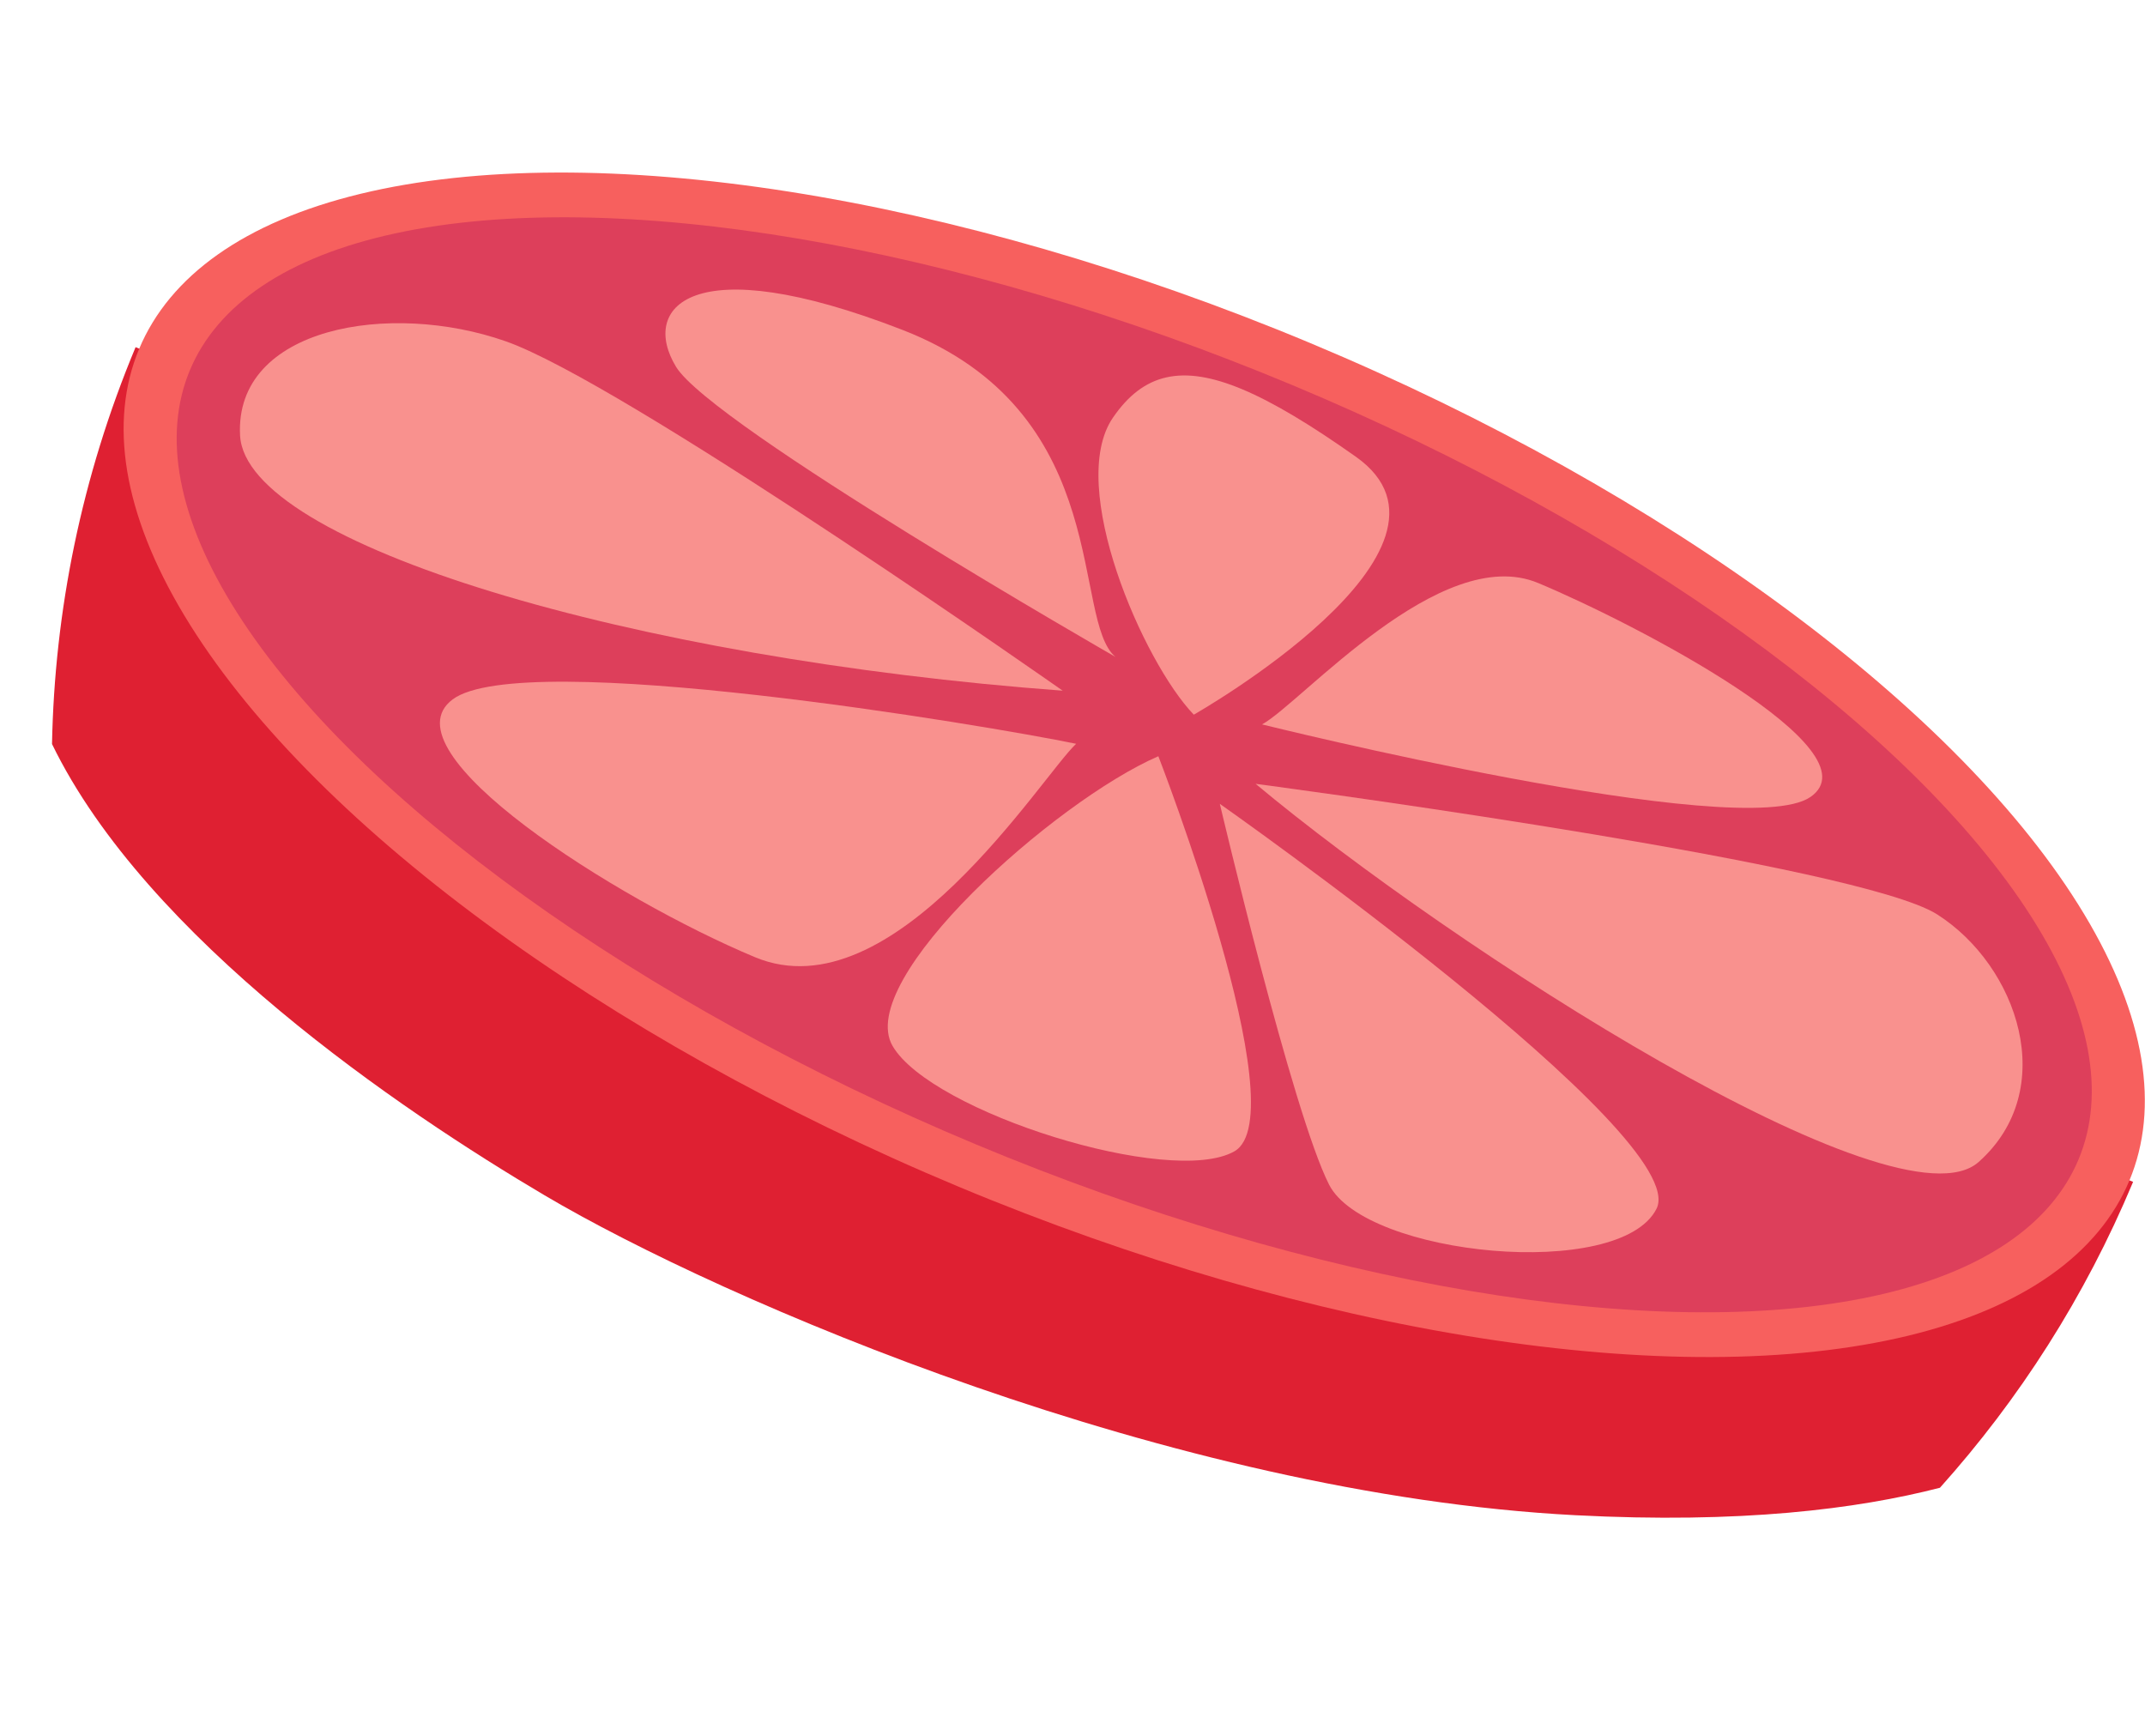
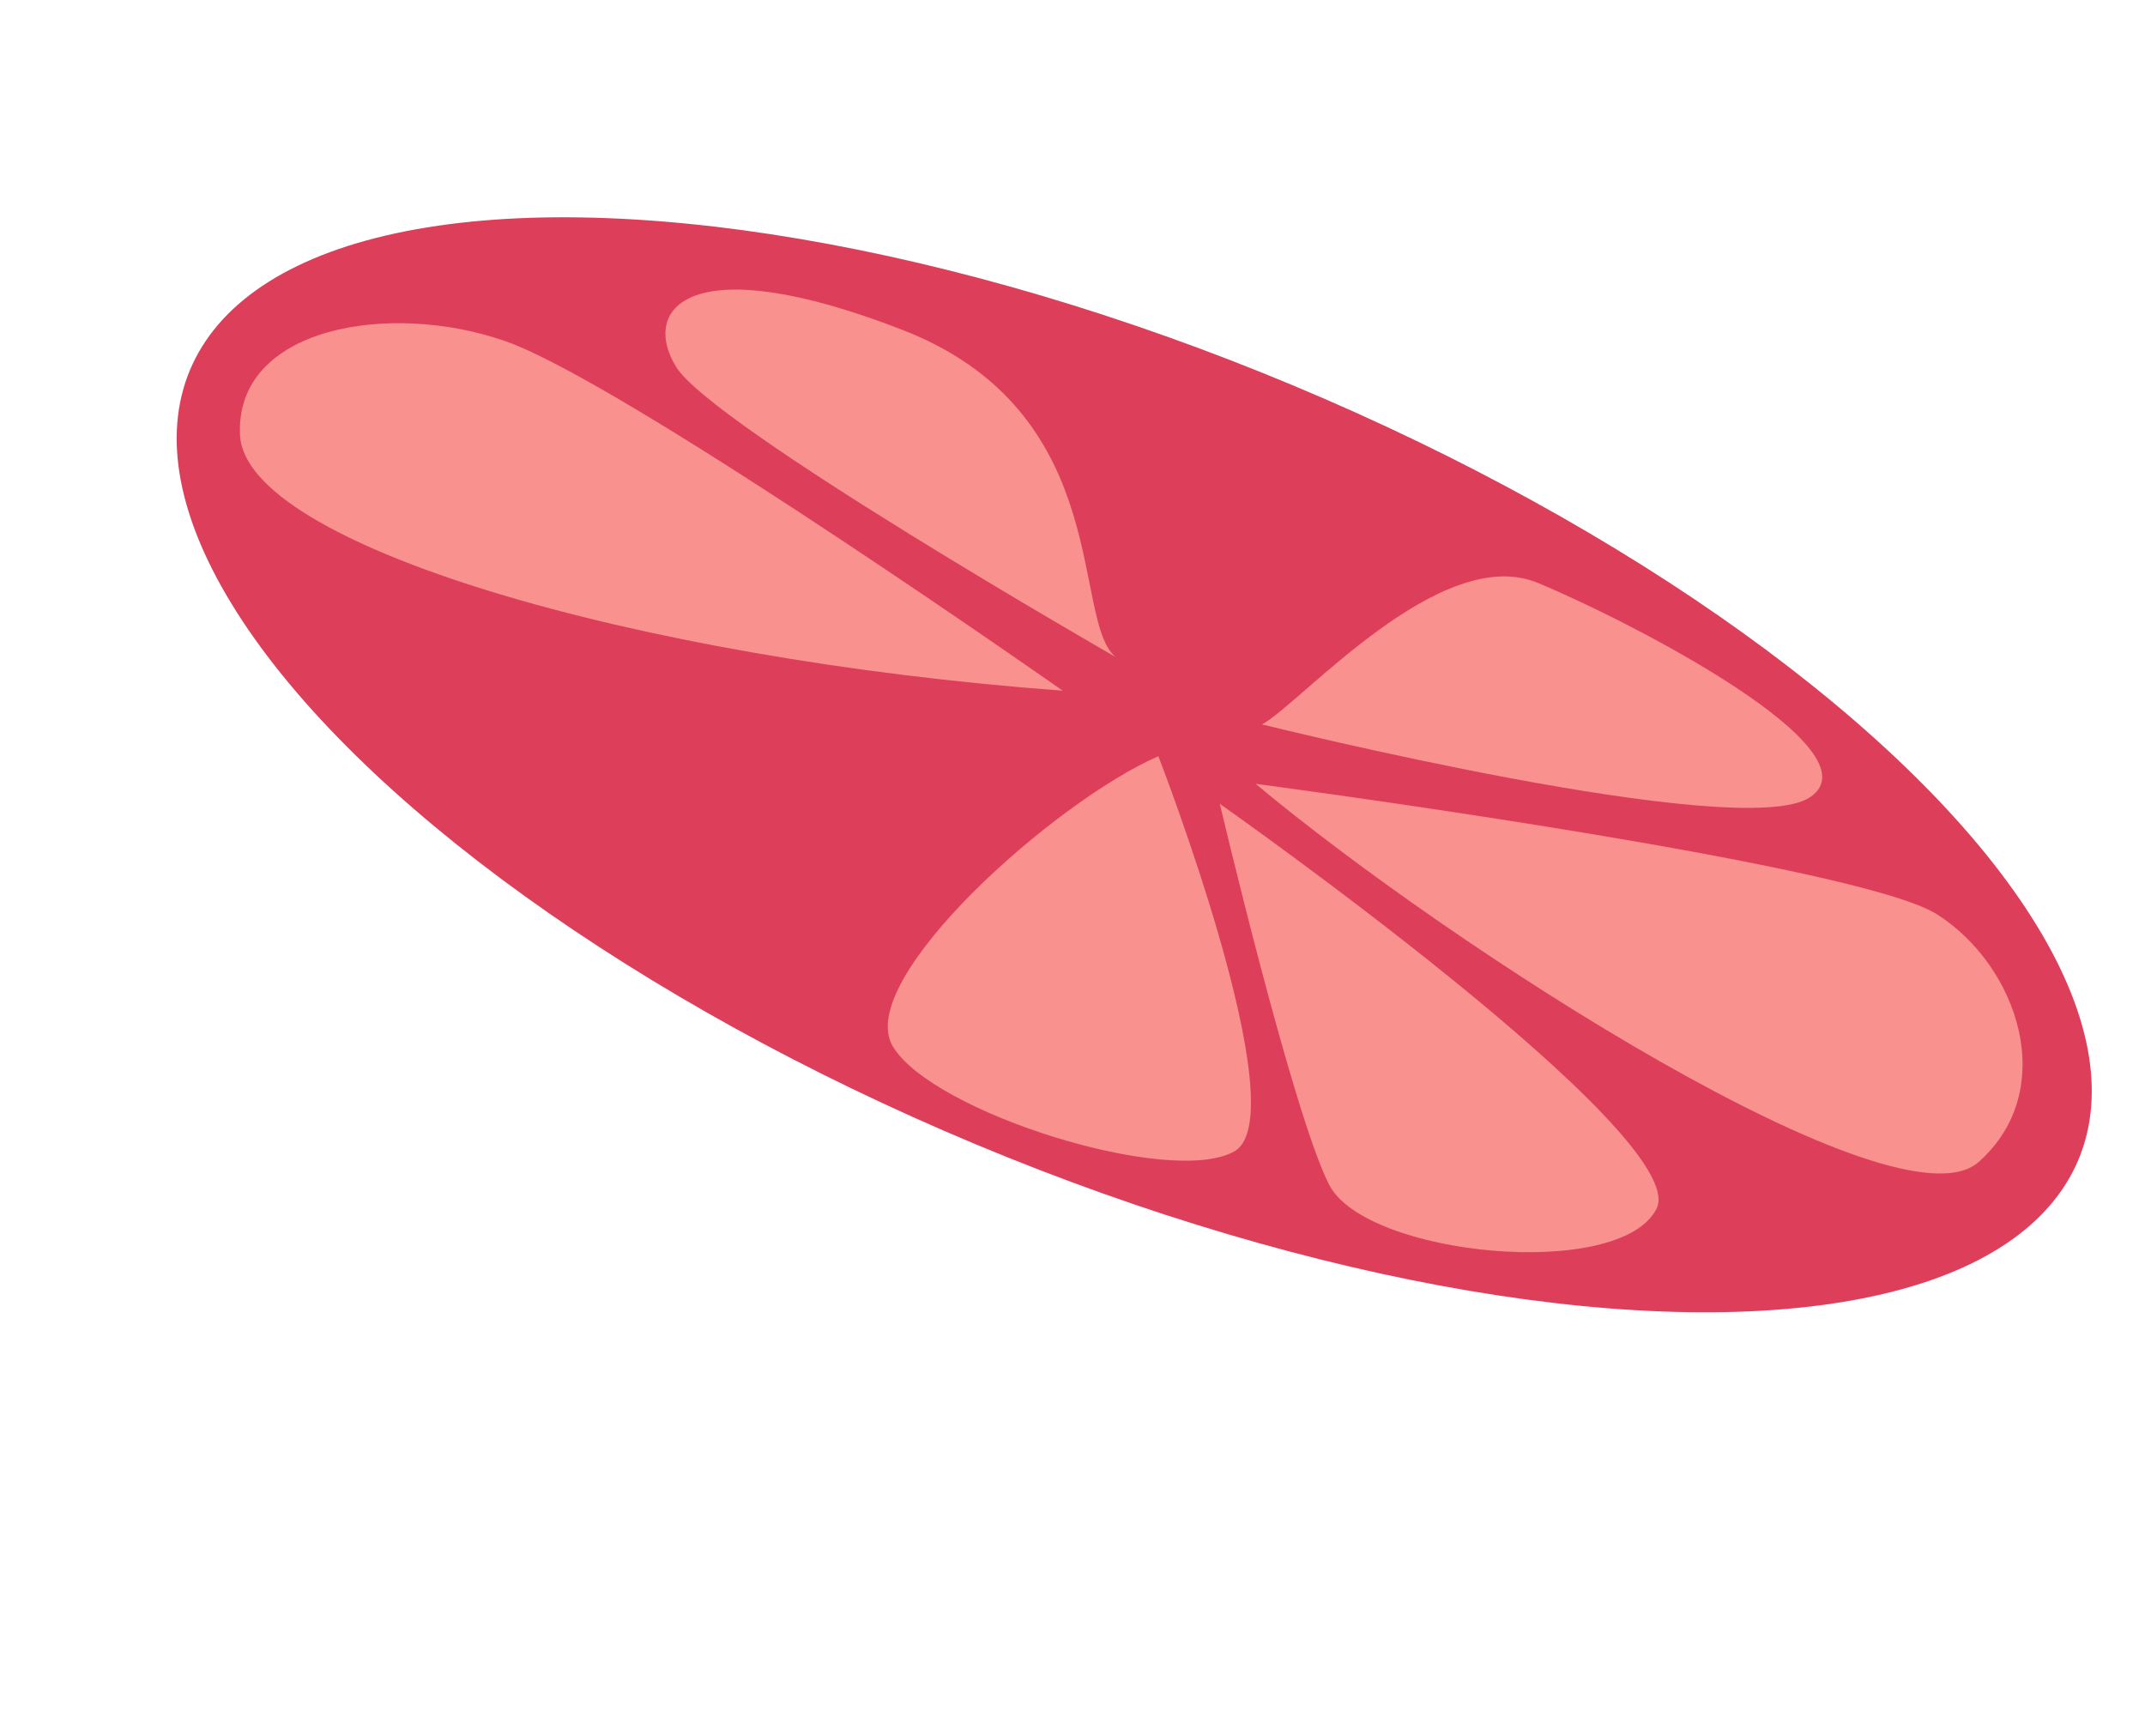
<svg xmlns="http://www.w3.org/2000/svg" id="uuid-98d0865b-2780-4de5-be3a-986e98a6fa73" data-name="Layer 1" viewBox="0 0 734 594">
  <g id="uuid-a7d95c7e-c7ea-41d5-ac4d-c7560a8f6a2c" data-name="g1377">
-     <path d="m539.034,518.411c56.518,2.946,96.4-2.073,124.795-9.39,27.025-30.143,49.608-65.187,66.098-104.657L46.398,118.775c-18.563,44.429-27.726,90.408-28.6,135.788,32.369,66.576,119.23,125.256,168.569,154.408,60.86,35.959,214.448,102.236,352.667,109.441Z" style="fill: #df2032;" />
-     <ellipse cx="388.124" cy="261.666" rx="156.362" ry="369.051" transform="translate(-2.945 518.911) rotate(-67.324)" style="fill: #f7605e;" />
    <ellipse cx="388.124" cy="261.666" rx="140.723" ry="350.21" transform="translate(-2.944 518.911) rotate(-67.324)" style="fill: #dd3f5b;" />
    <path d="m566.855,413.539c12.427-24.807-149.438-138.513-149.438-138.513,0,0,24.913,105.768,37.37,130.258,12.458,24.491,99.64,33.062,112.067,8.255Z" style="fill: #f9918e;" />
    <path d="m422.413,393.904c21.672-12.373-26.033-135.168-26.033-135.168-35.258,15.268-104.155,76.484-90.935,99.15,13.221,22.666,95.296,48.391,116.968,36.018Z" style="fill: #f9918e;" />
    <path d="m662.873,312.844c-1.728-1.101-4.149-2.232-7.174-3.398-45.364-17.485-226.041-41.268-226.041-41.268,67.372,56.247,219.572,154.123,247.409,129.389,27.838-24.734,13.452-67.111-14.195-84.724Z" style="fill: #f9918e;" />
-     <path d="m368.243,254.48c-30.386-6.267-189.371-33.049-213.33-15.203-23.958,17.846,55.995,68.395,103.413,88.206,47.416,19.812,98.053-61.889,109.917-73.003Z" style="fill: #f9918e;" />
    <path d="m363.64,236.31c-147.18-10.89-279.53-50.12-281.49-87.31-1.97-37.19,51.44-46.12,90.9-32.23,1.27.44,2.65.98,4.14,1.6,45.9,19.23,186.45,117.94,186.45,117.94Z" style="fill: #f9918e;" />
    <path d="m526.337,199.468c-33.368-13.941-81.117,41.103-94.472,48.38,0,0,164.452,40.857,187.648,24.834,23.197-16.022-59.809-59.272-93.176-73.214Z" style="fill: #f9918e;" />
    <path d="m381.701,224.751c-15.037-12.611-.595-81.429-69.549-110.532-1.094-.462-2.212-.913-3.349-1.355-72.765-28.26-89.697-7.478-77.47,12.631,12.226,20.108,150.368,99.257,150.368,99.257Z" style="fill: #f9918e;" />
-     <path d="m463.948,156.255c-15.332-10.825-28.06-18.536-38.815-23.05-20.532-8.617-33.867-5.574-44.327,9.742-15.94,23.34,10.437,83.644,27.7,101.571,0,0,100.042-56.773,55.442-88.264Z" style="fill: #f9918e;" />
  </g>
</svg>